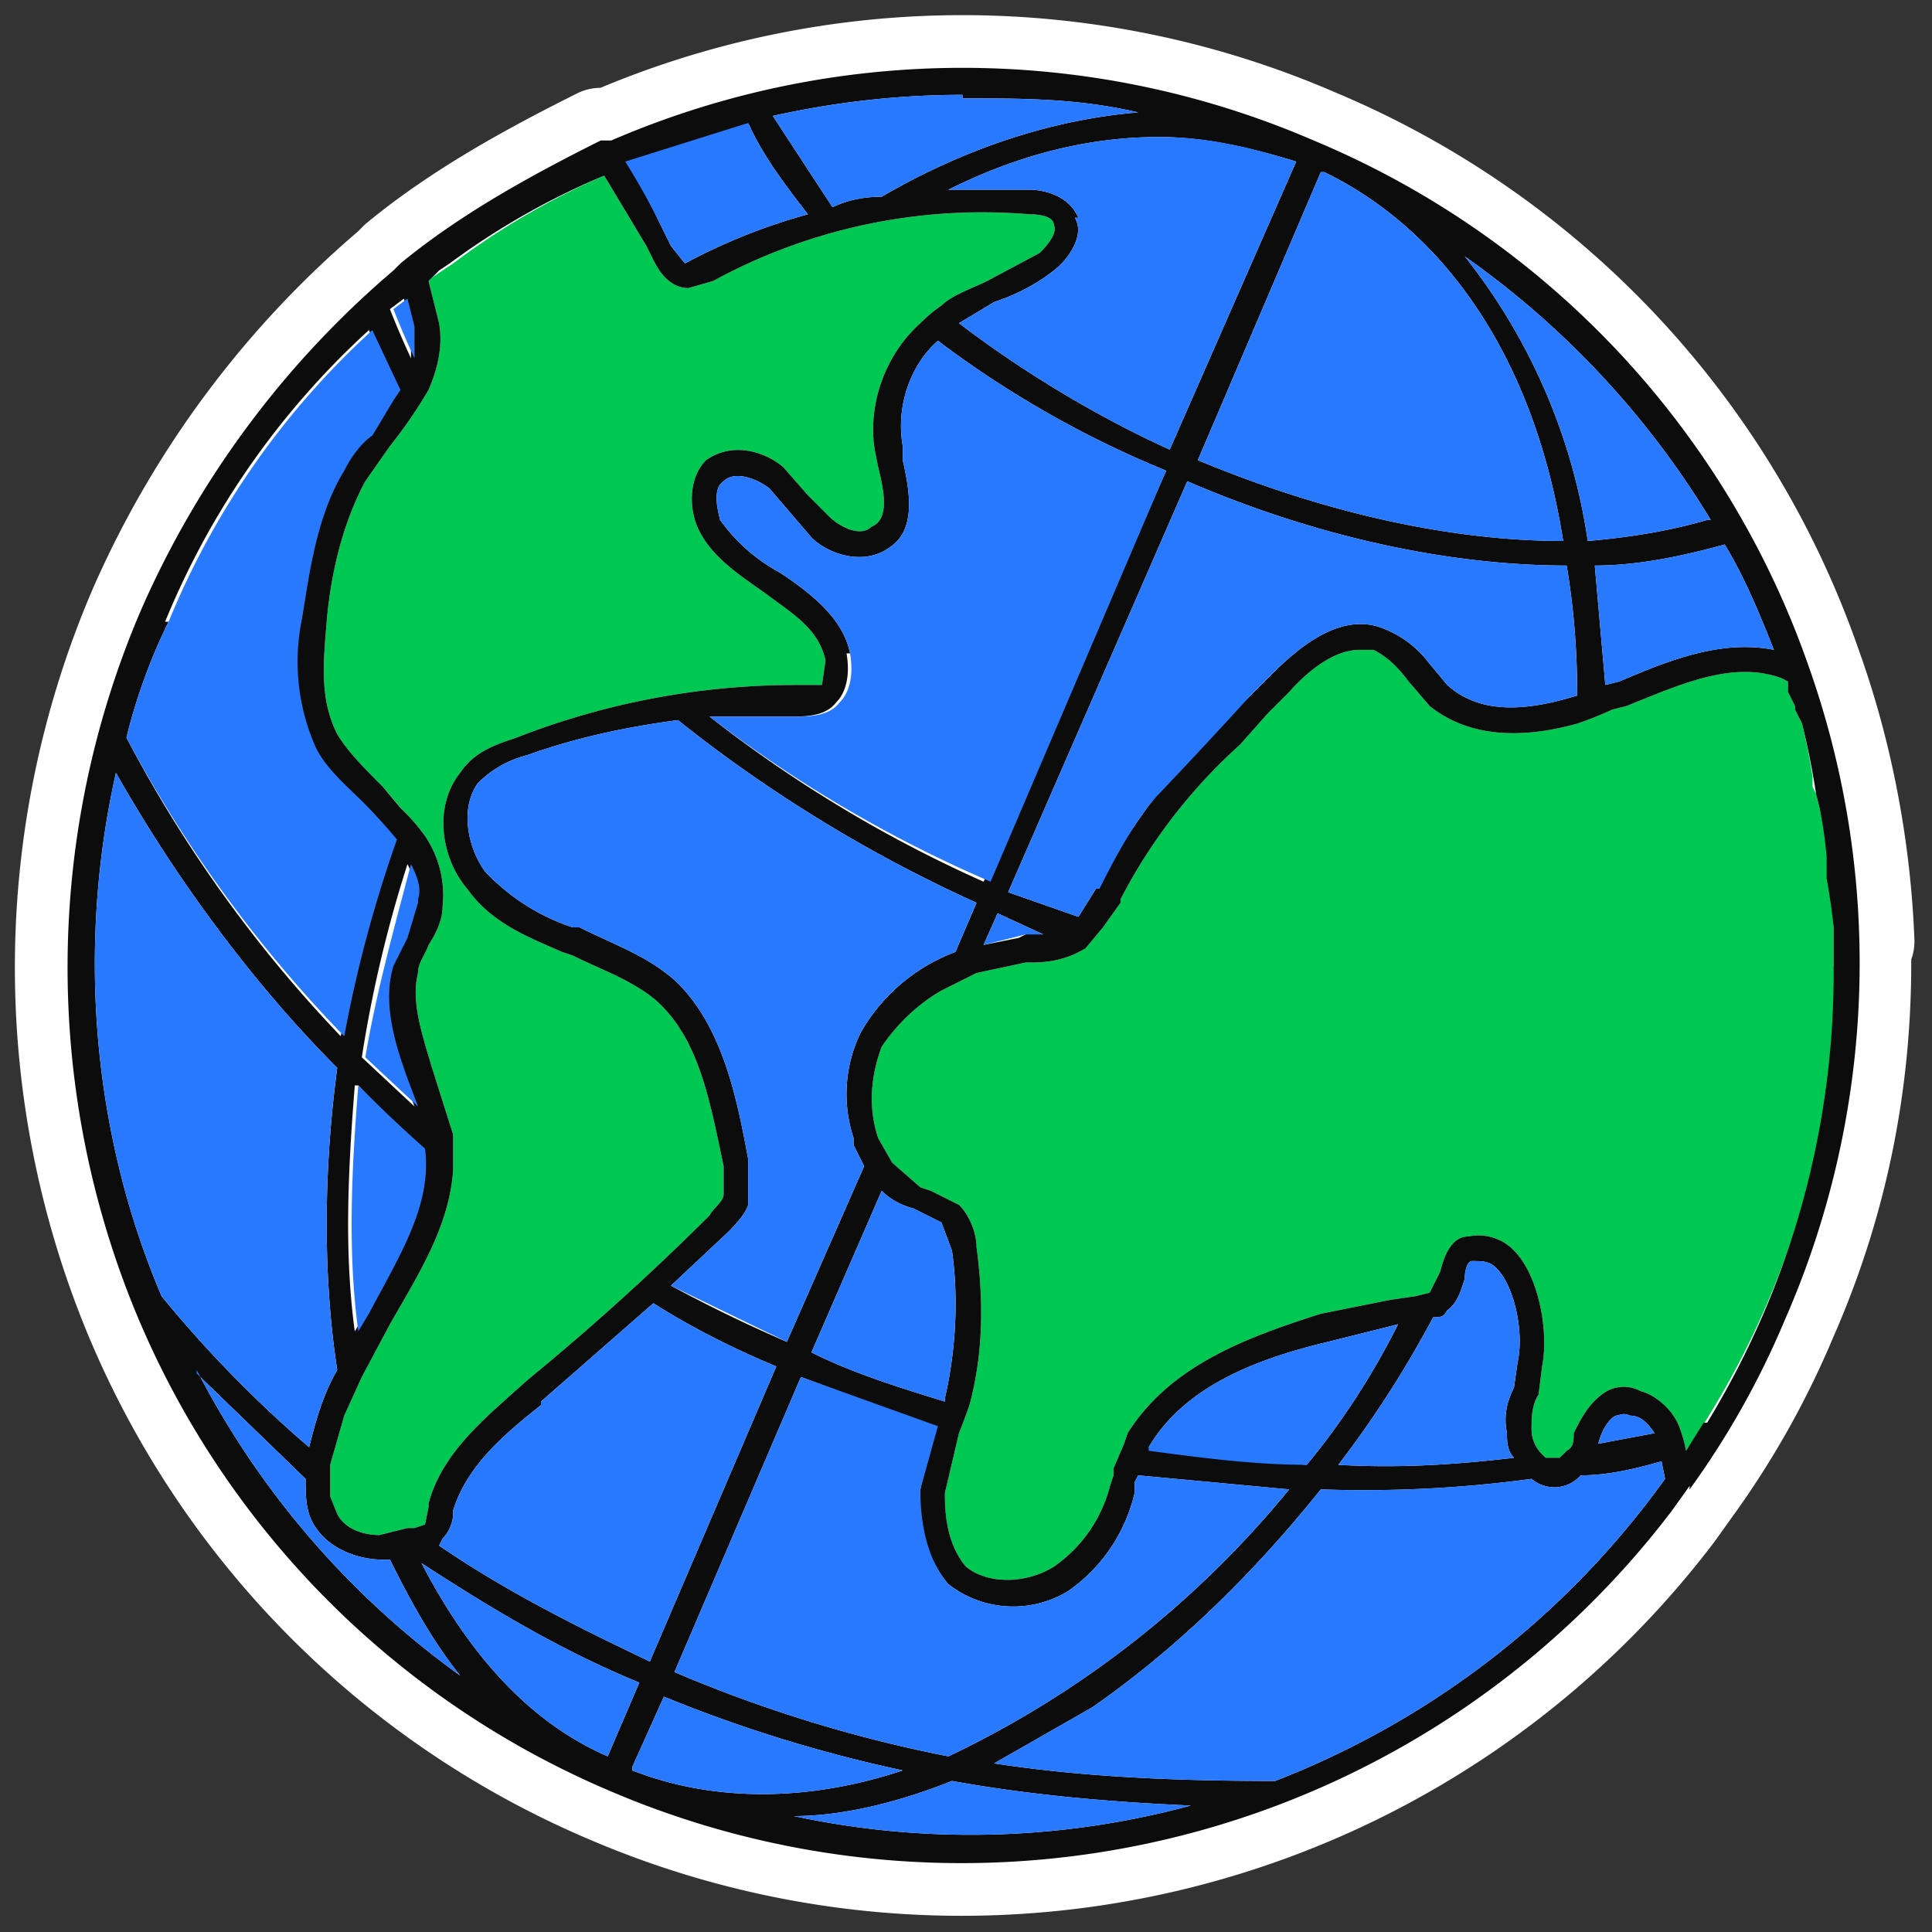
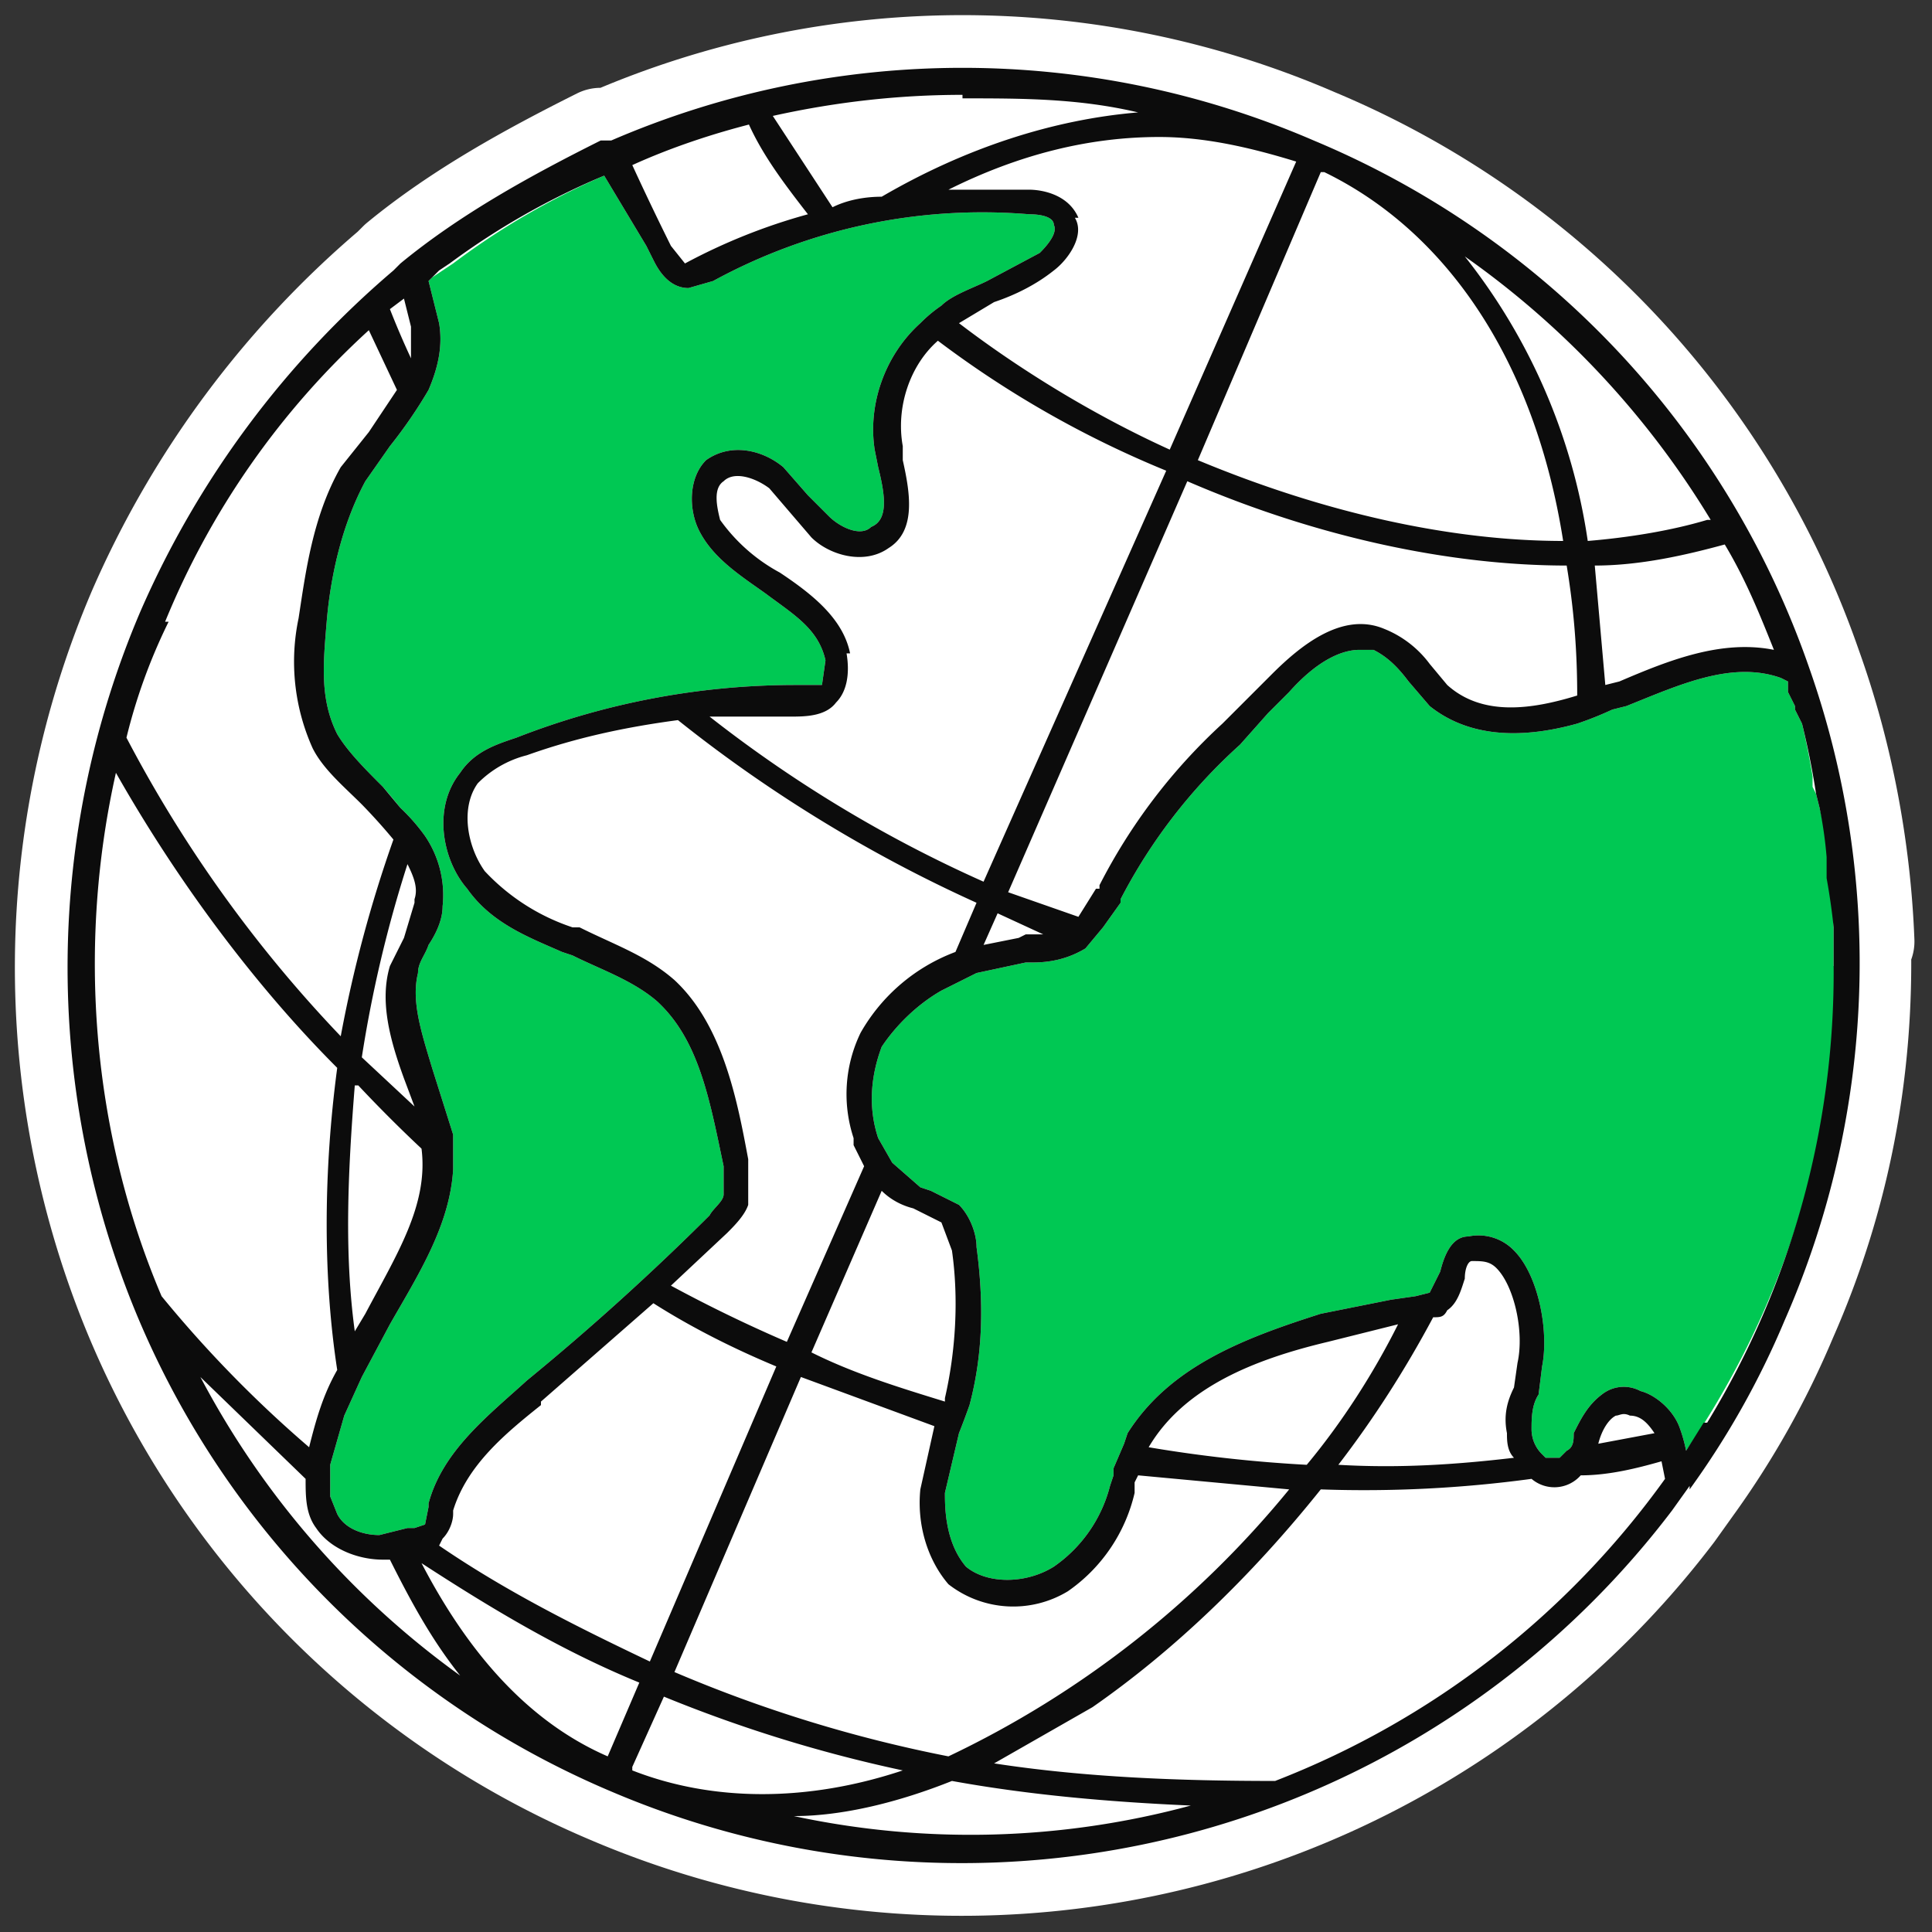
<svg xmlns="http://www.w3.org/2000/svg" fill="none" viewBox="0 0 55 55">
  <rect x="0" y="0" width="55" height="55" fill="#333333" stroke="none" />
  <path fill="#fff" stroke="#fff" stroke-linejoin="round" stroke-miterlimit="10" stroke-width="3" d="M53 26.8c-.1-2.6-.6-5.3-1.5-7.8A25.2 25.2 0 0 0 37.4 4a25.2 25.2 0 0 0-20 0h-.3c-2 1-4 2.1-5.7 3.5l-.2.2A26.8 26.8 0 0 0 4 17.4a25.8 25.8 0 0 0-.2 19.8A25.3 25.3 0 0 0 17.4 51a25.4 25.4 0 0 0 30.2-8l.5-.7a24 24 0 0 0 2.7-4.8c1.5-3.4 2.2-7 2.1-10.8Z" />
  <path fill="#00C853" d="m12.3 7.9.3-.2.3-.2A20.9 20.9 0 0 1 17.2 5l1.2 2 .2.4c.1.2.4.8 1 .8l.7-.2a16 16 0 0 1 9-1.9c.4 0 .7.1.7.3.1.2-.1.5-.4.8l-1.5.8c-.4.2-1 .4-1.3.7a4 4 0 0 0-.6.5c-1 .9-1.5 2.3-1.3 3.6l.1.5c.2.8.3 1.5-.2 1.7-.3.3-.9 0-1.2-.3l-.6-.6-.7-.8c-.6-.5-1.5-.7-2.2-.2-.5.5-.5 1.4-.2 2 .4.8 1.2 1.3 1.9 1.8.8.6 1.5 1 1.7 1.9l-.1.7h-.8a21.8 21.8 0 0 0-7.9 1.5c-.6.2-1.2.4-1.6 1-.8 1-.5 2.5.2 3.3.7 1 1.8 1.4 2.7 1.8l.3.1c.8.4 1.7.7 2.4 1.3 1.2 1.1 1.5 2.8 1.9 4.7v.8c0 .2-.3.4-.4.6a71.8 71.8 0 0 1-5.2 4.7c-1.1 1-2.4 2-2.8 3.5v.1l-.1.5-.3.1h-.2l-.8.2c-.5 0-1-.2-1.2-.6l-.2-.5v-.9l.4-1.4.5-1.1.8-1.5c.8-1.4 1.7-2.8 1.8-4.4v-1l-.6-1.9c-.3-1-.6-1.9-.4-2.7 0-.3.2-.5.3-.8.2-.3.4-.7.4-1.1a3 3 0 0 0-.5-2 5.5 5.5 0 0 0-.7-.8 20 20 0 0 0-.5-.6c-.5-.5-1-1-1.3-1.5-.5-1-.4-2-.3-3.2.1-1.2.4-2.7 1.1-4l.7-1a13.3 13.3 0 0 0 1.1-1.6c.3-.7.4-1.3.3-1.9L12.2 8l.1-.1Zm40 19.6A24.6 24.6 0 0 1 48 41.3a4.3 4.3 0 0 0-.2-.7c-.2-.5-.7-.9-1.1-1a1 1 0 0 0-1.1.1c-.4.3-.6.7-.8 1.1 0 .2 0 .4-.2.5l-.2.2H44l-.1-.1a1 1 0 0 1-.3-.7c0-.3 0-.7.2-1l.1-.8c.2-1-.1-2.6-.8-3.3a1.4 1.4 0 0 0-1.3-.4c-.5 0-.7.6-.8 1l-.3.6-.4.1-.7.1-2 .4c-2.2.7-4.3 1.5-5.5 3.4l-.1.3-.3.7v.2l-.1.3a4 4 0 0 1-1.6 2.3c-.8.5-1.9.5-2.5 0-.6-.7-.6-1.7-.6-2.1l.4-1.7a22.3 22.3 0 0 0 .3-.8c.4-1.5.4-3 .2-4.5 0-.4-.2-.9-.5-1.2l-.8-.4-.3-.1-.8-.7-.4-.7c-.3-.9-.2-1.8.1-2.6.4-.6 1-1.2 1.7-1.6l1-.5 1.4-.3h.2c.5 0 1-.1 1.5-.4l.5-.6.5-.7v-.1a15.5 15.5 0 0 1 3.4-4.4l.8-.9.6-.6c.8-.9 1.5-1.2 2-1.2h.4c.4.2.7.5 1 .9l.6.7c1 .8 2.4 1 4.2.5a9.8 9.8 0 0 0 1-.4l.4-.1c1.5-.6 3-1.3 4.4-.8l.2.1v.3l.2.4v.1l.2.4a21.9 21.9 0 0 1 .3 1.5v.3l.1.2.1.4a12 12 0 0 1 .3 1.8v.2a19 19 0 0 1 .1 1.4v1.1Z" />
  <path fill="#0C0C0C" d="M48.1 42.4a24 24 0 0 0 2.7-4.8 25.3 25.3 0 0 0 .7-18.6A25.2 25.2 0 0 0 37.4 4a25.2 25.2 0 0 0-20 0h-.3c-2 1-4 2.1-5.7 3.5l-.2.2A26.8 26.8 0 0 0 4 17.4a25.8 25.8 0 0 0-.2 19.8A25.3 25.3 0 0 0 17.4 51a25.4 25.4 0 0 0 30.2-8l.5-.7Zm2.4-23.9c-1.5-.3-3 .3-4.4.9l-.4.1-.3-3.4c1.3 0 2.6-.3 3.7-.6.6 1 1 2 1.4 3Zm-19.3 6.8-.5.8-2-.7 5.1-11.7c3.7 1.6 7.5 2.4 10.8 2.4.2 1.2.3 2.4.3 3.7-1.3.4-2.7.6-3.7-.3l-.5-.6a3 3 0 0 0-1.3-1c-1.2-.5-2.4.5-3.2 1.3l-.6.6-.8.8a16.3 16.3 0 0 0-3.5 4.6v.1Zm-6.9 7.3.3.6-2.2 5a41 41 0 0 1-3.3-1.6l1.6-1.5c.2-.2.5-.5.6-.8V33c-.3-1.6-.7-3.8-2.1-5.1-.8-.7-1.7-1-2.7-1.5h-.2a6 6 0 0 1-2.5-1.6c-.5-.7-.7-1.8-.2-2.5a3 3 0 0 1 1.4-.8c1.4-.5 2.8-.8 4.3-1 2.5 2 5.4 3.8 8.5 5.2l-.6 1.4a5.2 5.2 0 0 0-2.7 2.3 4 4 0 0 0-.2 3Zm2.6 7.2v.1c-1.3-.4-2.6-.8-3.8-1.4l2-4.6c.2.2.5.4.9.5l.2.1.6.3.3.8c.2 1.4.1 2.9-.2 4.2Zm.1 5.3a3 3 0 0 0 3.4.2 4.7 4.7 0 0 0 1.9-2.8v-.3l.1-.2 4.3.4A28.1 28.1 0 0 1 27 50a39 39 0 0 1-7.8-2.4l3.6-8.4 3.8 1.4-.4 1.8c-.1 1 .2 2 .8 2.7Zm14.2-7.8c.3-.2.4-.6.5-.9 0-.3.1-.5.2-.5.3 0 .5 0 .7.2.5.5.8 1.8.6 2.7l-.1.7c-.2.4-.3.8-.2 1.3 0 .2 0 .5.2.7-1.7.2-3.3.3-5 .2 1-1.3 1.9-2.7 2.7-4.2.2 0 .3 0 .4-.2Zm-4 4.4a39.8 39.8 0 0 1-4.5-.5c1-1.7 3-2.5 5.1-3l2-.5c-.7 1.4-1.6 2.8-2.6 4Zm-18.7 5.6c-2.1-1-4.1-2-6-3.3l.1-.2c.2-.2.3-.5.3-.7V43c.4-1.3 1.5-2.2 2.5-3v-.1l3.2-2.8c1.1.7 2.3 1.3 3.5 1.8l-3.6 8.4Zm-.3.6-.9 2.1c-2.3-1-4-3-5.3-5.5 2 1.3 4 2.5 6.2 3.4Zm-.2 2.4.9-2a40 40 0 0 0 6.8 2.1c-2.7.9-5.4.9-7.7 0Zm6.2-31.7c-.2-1-1.1-1.7-2-2.3a5 5 0 0 1-1.7-1.5c-.1-.4-.2-.9.1-1.1.3-.3.9-.1 1.3.2l.6.7.6.7c.5.5 1.5.8 2.2.3.8-.5.6-1.6.4-2.5v-.4c-.2-1.1.2-2.3 1-3a29 29 0 0 0 6.5 3.7L28 25.1a37.1 37.1 0 0 1-7.8-4.7h2.3c.4 0 1 0 1.3-.4.3-.3.4-.8.3-1.4Zm6.5-12.4c-.3-.7-1.1-.8-1.4-.8H27c2-1 4-1.5 6-1.5 1.3 0 2.6.3 3.9.7l-3.6 8.2c-2.2-1-4.3-2.3-6-3.6l1-.6c.6-.2 1.2-.5 1.7-.9.4-.3.9-1 .6-1.5Zm7-1.3c3.5 1.7 6 5.4 6.8 10.5-3.2 0-6.8-.8-10.4-2.3l3.5-8.2ZM28.4 26l1.3.6h-.5l-.2.1-1 .2.4-.9Zm20.2-11.2c-1 .3-2.2.5-3.4.6a17 17 0 0 0-3.5-8.1 25 25 0 0 1 7 7.5Zm-21.2-12c1.7 0 3.3 0 5 .4-2.4.2-4.9 1-7.3 2.4-.5 0-1 .1-1.4.3L22 3.3c1.8-.4 3.6-.6 5.4-.6Zm-6.1.7c.4.9 1 1.7 1.7 2.6a16.7 16.7 0 0 0-3.5 1.4l-.4-.5A84.4 84.4 0 0 1 18 4.7c1.1-.5 2.3-.9 3.5-1.2Zm-9 4.4.2-.2.3-.2A21 21 0 0 1 17.2 5l1.2 2 .2.4c.1.2.4.8 1 .8l.7-.2a16 16 0 0 1 9-1.9c.4 0 .7.1.7.3.1.2-.1.5-.4.8l-1.5.8c-.4.2-1 .4-1.3.7a4 4 0 0 0-.6.5c-1 .9-1.5 2.3-1.3 3.6l.1.5c.2.8.3 1.5-.2 1.7-.3.3-.9 0-1.2-.3l-.6-.6-.7-.8c-.6-.5-1.5-.7-2.2-.2-.5.5-.5 1.4-.2 2 .4.8 1.2 1.3 1.9 1.8.8.6 1.5 1 1.7 1.9l-.1.7h-.8a21.8 21.8 0 0 0-7.9 1.5c-.6.2-1.2.4-1.6 1-.8 1-.5 2.5.2 3.3.7 1 1.8 1.4 2.7 1.8l.3.1c.8.4 1.7.7 2.4 1.3 1.2 1.1 1.5 2.8 1.9 4.7v.8c0 .2-.3.4-.4.6a72 72 0 0 1-5.2 4.7c-1.1 1-2.4 2-2.8 3.5v.1l-.1.5-.3.1h-.2l-.8.2c-.5 0-1-.2-1.2-.6l-.2-.5v-.9l.4-1.4.5-1.1.8-1.5c.8-1.4 1.7-2.8 1.8-4.4v-1l-.6-1.9c-.3-1-.6-1.9-.4-2.7 0-.3.2-.5.3-.8.2-.3.4-.7.4-1.1a3 3 0 0 0-.5-2 5.5 5.5 0 0 0-.7-.8l-.5-.6c-.5-.5-1-1-1.3-1.5-.5-1-.4-2-.3-3.2.1-1.2.4-2.7 1.1-4l.7-1a13.4 13.4 0 0 0 1.1-1.6c.3-.7.4-1.3.3-1.9L12.2 8l.1-.1Zm-2.1 23a40 40 0 0 0 1.8 1.8c.2 1.6-.7 3-1.6 4.7l-.3.5c-.3-2.2-.2-4.5 0-7Zm1.6-5.2-.3 1-.4.8c-.3 1 0 2.1.4 3.2l.3.8-1.5-1.4a36 36 0 0 1 1.3-5.5c.2.4.3.7.2 1Zm-.3-17.2.2.8v.9a24 24 0 0 1-.6-1.4l.4-.3Zm-6.8 9.2a23 23 0 0 1 5.8-8.3l.8 1.7-.2.3-.6.9-.8 1c-.8 1.4-1 3-1.2 4.3a6 6 0 0 0 .4 3.7c.3.6.9 1.1 1.4 1.6a16.6 16.6 0 0 1 .9 1 37 37 0 0 0-1.5 5.6A37.4 37.4 0 0 1 3.6 21a16 16 0 0 1 1.2-3.3ZM3.3 22c1.7 3 3.9 6 6.3 8.4-.4 3-.4 6 0 8.6-.4.7-.6 1.4-.8 2.2a34.2 34.2 0 0 1-4.2-4.3c-2-4.7-2.4-10-1.3-14.9Zm2.3 17.1 3.1 3c0 .5 0 1 .3 1.4.4.6 1.2.9 1.9.9h.2c.6 1.2 1.2 2.3 2 3.3A24.6 24.6 0 0 1 5.6 39Zm17 12.6c1.4 0 3-.4 4.5-1 2.2.4 4.5.6 6.8.7a24 24 0 0 1-11.3.3Zm13.7-1c-2.7 0-5.4-.1-8-.5l2.8-1.6c2.3-1.6 4.5-3.7 6.5-6.2a35.4 35.4 0 0 0 6-.3A1 1 0 0 0 45 42c.8 0 1.6-.2 2.3-.4l.1.5a24.6 24.6 0 0 1-11.1 8.6Zm9.2-9.6c.1-.4.3-.7.5-.8.1 0 .2-.1.4 0 .3 0 .5.2.7.5l-1.6.3Zm6.7-13.6a24.6 24.6 0 0 1-3.6 13h-.1l-.5.8a4.3 4.3 0 0 0-.2-.7c-.2-.5-.7-.9-1.1-1a1 1 0 0 0-1.1.1c-.4.3-.6.7-.8 1.1 0 .2 0 .4-.2.5l-.2.2H44l-.1-.1a1 1 0 0 1-.3-.7c0-.3 0-.7.2-1l.1-.8c.2-1-.1-2.6-.8-3.3a1.4 1.4 0 0 0-1.3-.4c-.5 0-.7.6-.8 1l-.3.6-.4.1-.7.1-2 .4c-2.2.7-4.3 1.5-5.5 3.4l-.1.3-.3.7v.2l-.1.3a4 4 0 0 1-1.6 2.3c-.8.5-1.9.5-2.5 0-.6-.7-.6-1.7-.6-2.1l.4-1.7a22.3 22.3 0 0 0 .3-.8c.4-1.5.4-3 .2-4.5 0-.4-.2-.9-.5-1.2l-.8-.4-.3-.1-.8-.7-.4-.7c-.3-.9-.2-1.8.1-2.6.4-.6 1-1.2 1.7-1.6l1-.5 1.4-.3h.2c.5 0 1-.1 1.5-.4l.5-.6.5-.7v-.1a15.5 15.5 0 0 1 3.4-4.4l.8-.9.6-.6c.8-.9 1.5-1.2 2-1.2h.4c.4.2.7.5 1 .9l.6.7c1 .8 2.4 1 4.2.5a9.8 9.8 0 0 0 1-.4l.4-.1c1.5-.6 3-1.3 4.4-.8l.2.1v.3l.2.4v.1l.2.4a22.5 22.5 0 0 1 .4 2l.1.4a11.8 11.8 0 0 1 .2 1.4v.6a19 19 0 0 1 .2 1.4v1.1Z" />
-   <path fill="#2979FF" d="M50.5 18.5c-1.5-.3-3 .3-4.4.9l-.4.1-.3-3.4c1.3 0 2.6-.3 3.7-.6.6 1 1 2 1.4 3Zm-19.3 6.8-.5.8-2-.7 5.1-11.7c3.7 1.6 7.5 2.4 10.8 2.4.2 1.2.3 2.4.3 3.7-1.3.4-2.7.6-3.7-.3l-.5-.6a3 3 0 0 0-1.3-1c-1.2-.5-2.4.5-3.2 1.3l-.6.6a177.6 177.6 0 0 1-2.7 2.9c-.6.7-1.1 1.6-1.6 2.6Zm-6.9 7.3.3.6-2.2 5-3.3-1.6 1.6-1.5c.2-.2.5-.5.6-.8V33c-.3-1.6-.7-3.8-2.1-5.1-.8-.7-1.7-1-2.7-1.5h-.2a6 6 0 0 1-2.5-1.6c-.5-.7-.7-1.8-.2-2.5a3 3 0 0 1 1.4-.8c1.4-.5 2.8-.8 4.3-1 2.5 2 5.4 3.8 8.5 5.2l-.6 1.4a5.2 5.2 0 0 0-2.7 2.3 4 4 0 0 0-.2 3Zm2.6 7.2v.1c-1.3-.4-2.6-.8-3.8-1.4l2-4.6c.2.2.5.4.9.5l.2.1.6.3.3.8c.2 1.4.1 2.9-.2 4.2Zm.1 5.3a3 3 0 0 0 3.4.2 4.7 4.7 0 0 0 1.9-2.8v-.3l.1-.2 4.3.4A28.1 28.1 0 0 1 27 50a39 39 0 0 1-7.8-2.4l3.6-8.4 3.9 1.4-.5 1.8c0 1 .2 2 .8 2.7Zm14.2-7.8c.3-.2.4-.6.5-.9 0-.3.1-.5.2-.5.3 0 .5 0 .7.2.5.5.8 1.8.6 2.7l-.1.7c-.2.4-.3.8-.2 1.3 0 .2 0 .5.2.7-1.7.2-3.3.3-5 .2 1-1.3 1.9-2.7 2.7-4.2.2 0 .3 0 .4-.2Zm-4 4.4c-1.5 0-3-.2-4.5-.4v-.1c1-1.7 3-2.5 5.1-3l2-.5c-.7 1.4-1.6 2.8-2.6 4Zm-18.7 5.6c-2.1-1-4.1-2-6-3.3l.1-.2c.2-.2.3-.5.3-.7V43c.4-1.3 1.5-2.2 2.5-3v-.1l3.2-2.8c1.1.7 2.3 1.3 3.5 1.8l-3.6 8.4Zm-.3.6-.9 2.1c-2.3-1-4-3-5.3-5.5 2 1.3 4 2.5 6.2 3.4Zm-.2 2.4.9-2a40 40 0 0 0 6.8 2.1c-2.7.9-5.4.9-7.7 0Zm6.2-31.7c-.2-1-1.1-1.7-2-2.3a5 5 0 0 1-1.7-1.5c-.1-.4-.2-.9.1-1.1.3-.3.9-.1 1.3.2l.6.7.6.7c.5.5 1.5.8 2.2.3.8-.5.6-1.6.4-2.5v-.4c-.2-1.1.2-2.3 1-3a29 29 0 0 0 6.5 3.7l-5 11.7a37.1 37.1 0 0 1-8-4.7h2.4c.4 0 1 0 1.3-.4.3-.3.4-.8.3-1.4Zm6.5-12.4c-.3-.7-1.1-.8-1.4-.8H27c2-1 4-1.5 6-1.5 1.4 0 2.6.3 3.9.7l-3.6 8.2c-2.2-1-4.3-2.3-6-3.6l1-.6c.6-.2 1.2-.5 1.7-.9.4-.3.9-1 .6-1.5Zm7-1.3c3.5 1.7 6 5.4 6.8 10.5-3.2 0-6.8-.8-10.4-2.3l3.5-8.2ZM28.4 26l1.3.6h-.5a176 176 0 0 1-1.2.3l.4-.9Zm20.2-11.2c-1 .3-2.2.5-3.4.6a17 17 0 0 0-3.5-8.1 25 25 0 0 1 7 7.5Zm-21.2-12c1.7 0 3.3 0 5 .4-2.4.2-4.9 1-7.3 2.4-.5 0-1 .1-1.4.3L22 3.3c1.8-.4 3.6-.6 5.4-.6Zm-6.1.7c.4.9 1 1.7 1.7 2.6a16.7 16.7 0 0 0-3.5 1.4l-.4-.5-.2-.4a20 20 0 0 0-1.1-2l3.5-1.1ZM10.3 31a40 40 0 0 0 1.8 1.7c.2 1.6-.7 3-1.6 4.7l-.3.5c-.3-2.2-.2-4.5 0-7Zm1.6-5.3-.3 1-.4.8c-.3 1 0 2.1.4 3.2l.3.8-1.5-1.4c.3-1.8.8-3.6 1.3-5.5.2.4.3.7.2 1Zm-.3-17.2.2.8v.9a24 24 0 0 1-.6-1.4l.4-.3Zm-6.8 9.2a23 23 0 0 1 5.8-8.3l.8 1.7-.2.3-.6 1c-.3.2-.6.6-.8 1-.8 1.3-1 3-1.2 4.2a6 6 0 0 0 .4 3.7c.3.6.9 1.1 1.4 1.6a16.7 16.7 0 0 1 .9 1 37 37 0 0 0-1.5 5.6A37.4 37.4 0 0 1 3.6 21a16 16 0 0 1 1.2-3.3ZM3.3 22c1.7 3 3.9 6 6.3 8.4-.4 3-.4 6 0 8.6-.4.7-.6 1.4-.8 2.2a34.2 34.2 0 0 1-4.2-4.3c-2-4.7-2.4-10-1.3-14.9Zm2.3 17.1 3.1 3c0 .5 0 1 .3 1.4.4.6 1.2.9 1.9.9h.2c.6 1.2 1.2 2.3 2 3.3A24.6 24.6 0 0 1 5.6 39Zm17 12.6c1.4 0 3-.4 4.5-1 2.2.4 4.5.6 6.8.7a24 24 0 0 1-11.3.3Zm13.7-1c-2.7 0-5.4-.1-8-.5l2.8-1.6c2.3-1.6 4.5-3.7 6.5-6.2a35.6 35.6 0 0 0 6-.3A1 1 0 0 0 45 42c.8 0 1.6-.2 2.3-.4l.1.5a24.6 24.6 0 0 1-11.1 8.6Zm9.2-9.6c.1-.4.3-.7.5-.8.1 0 .2-.1.4 0 .3 0 .5.2.7.5l-1.6.3Z" />
</svg>